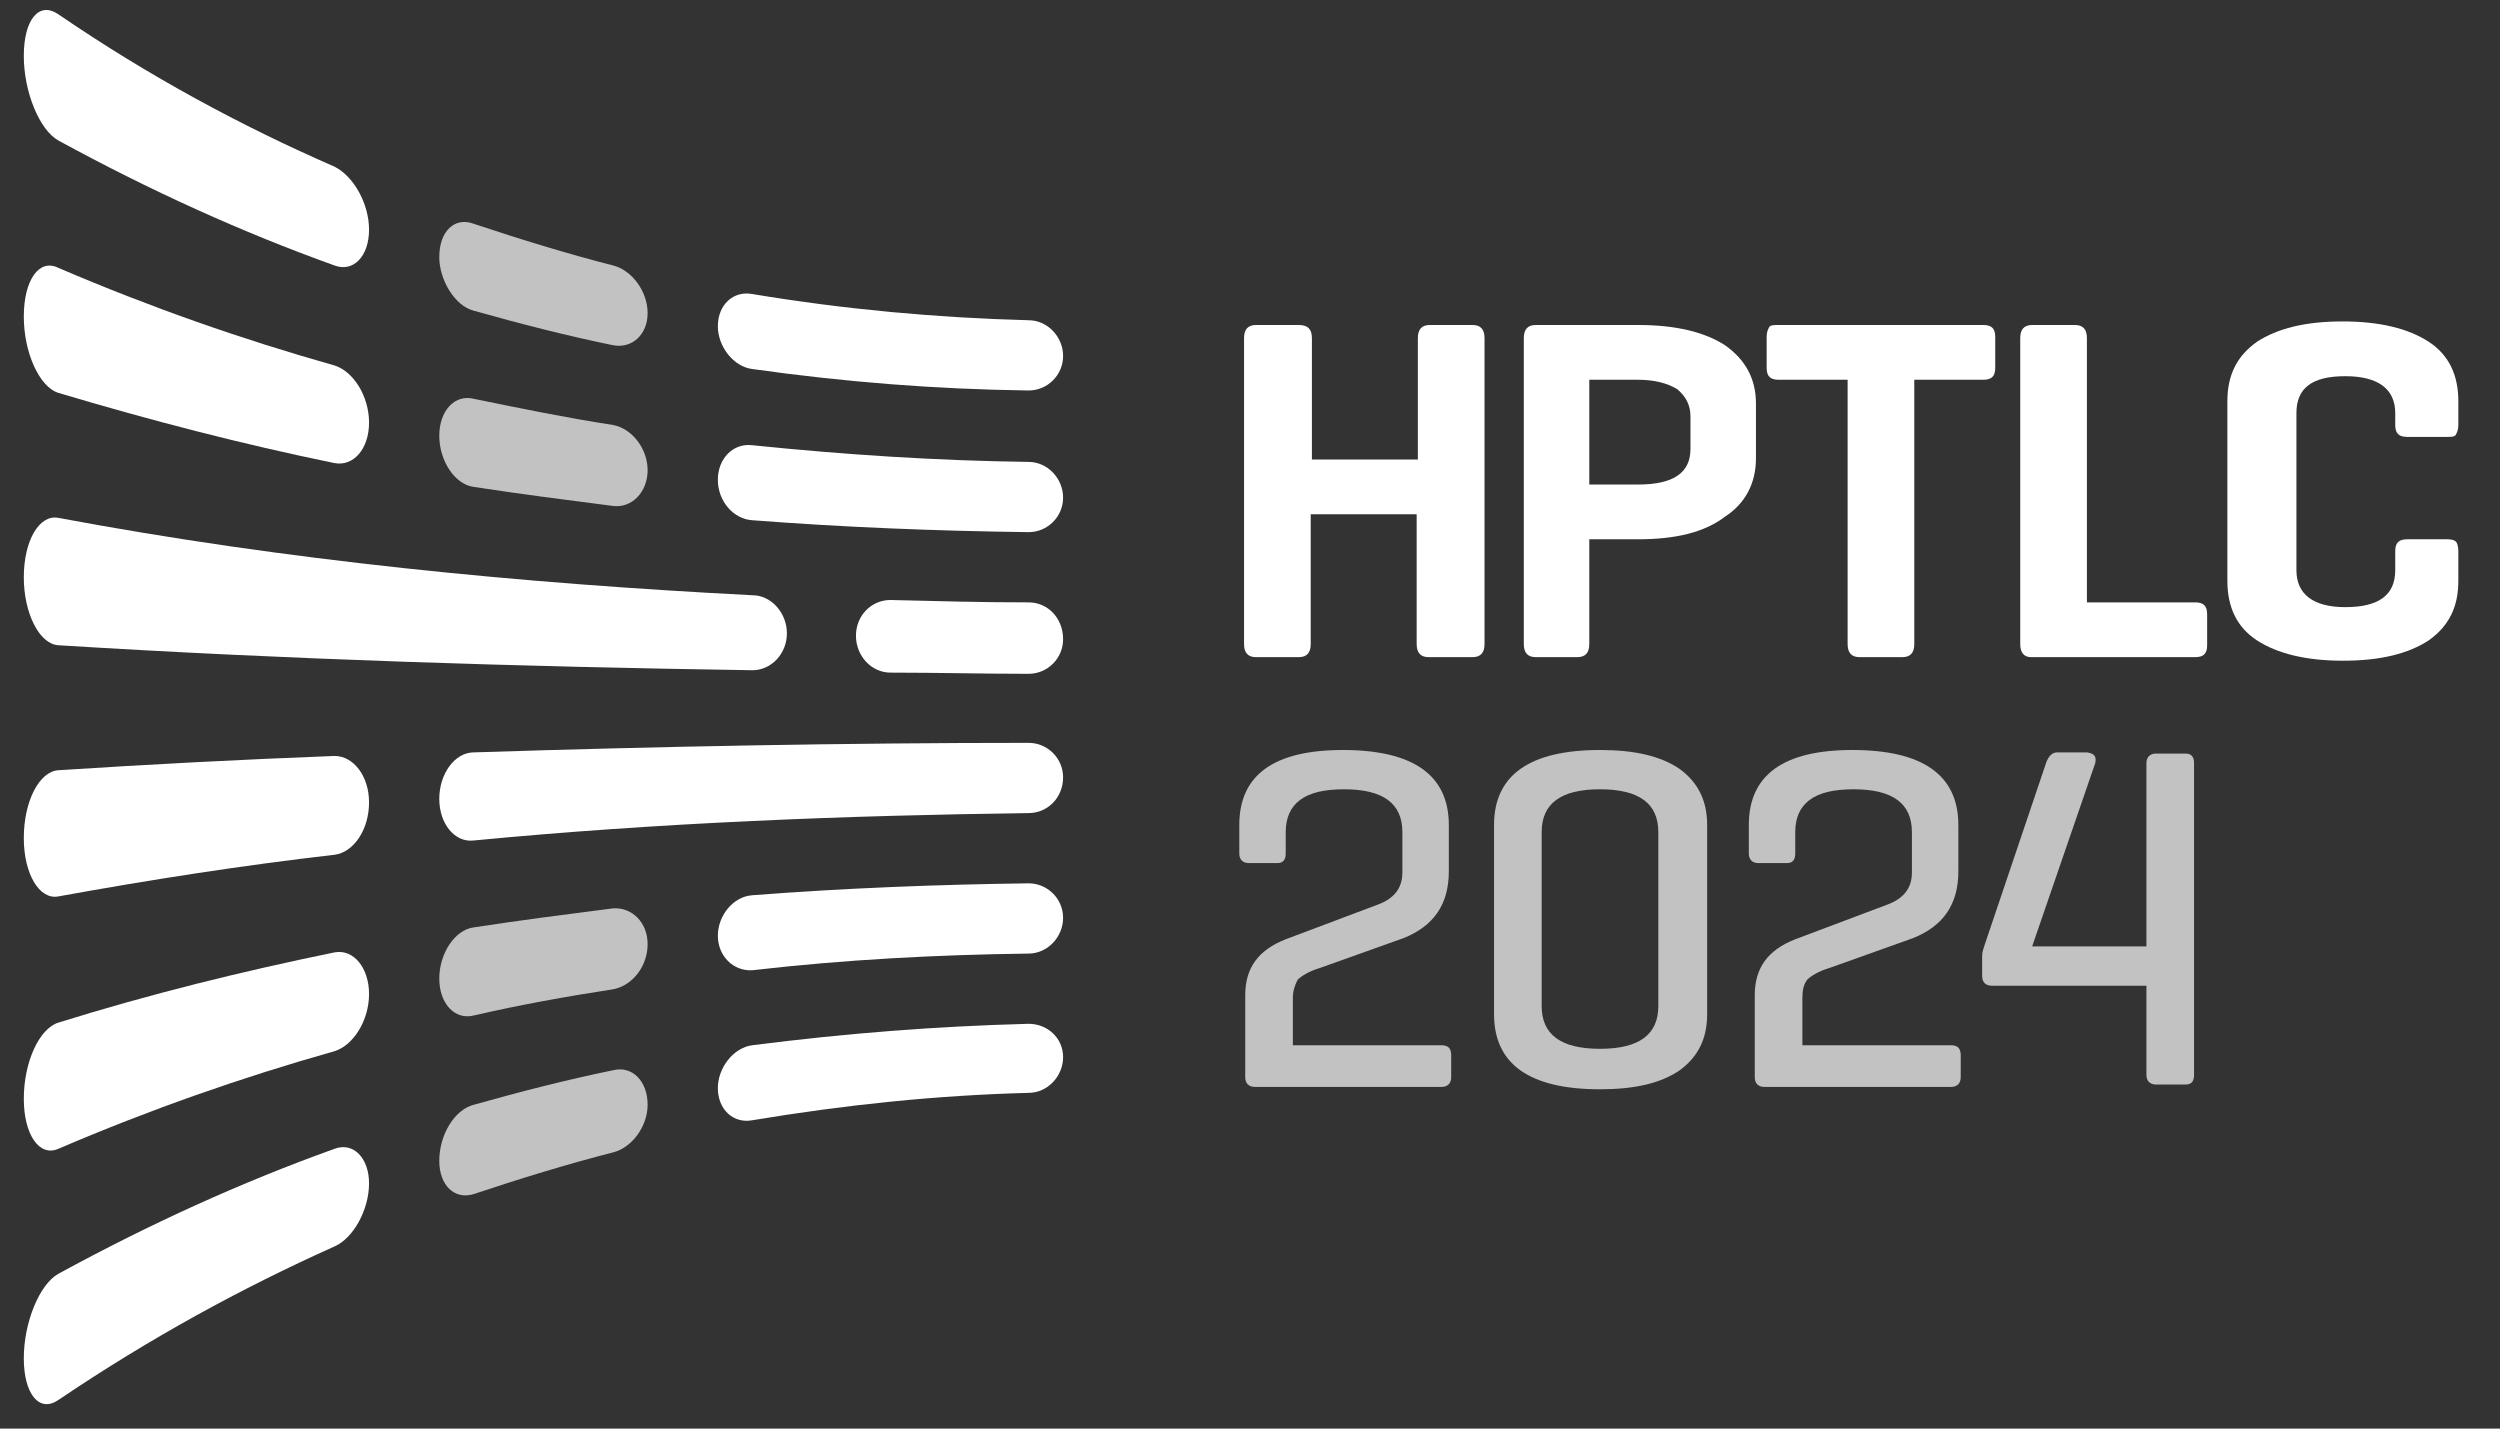
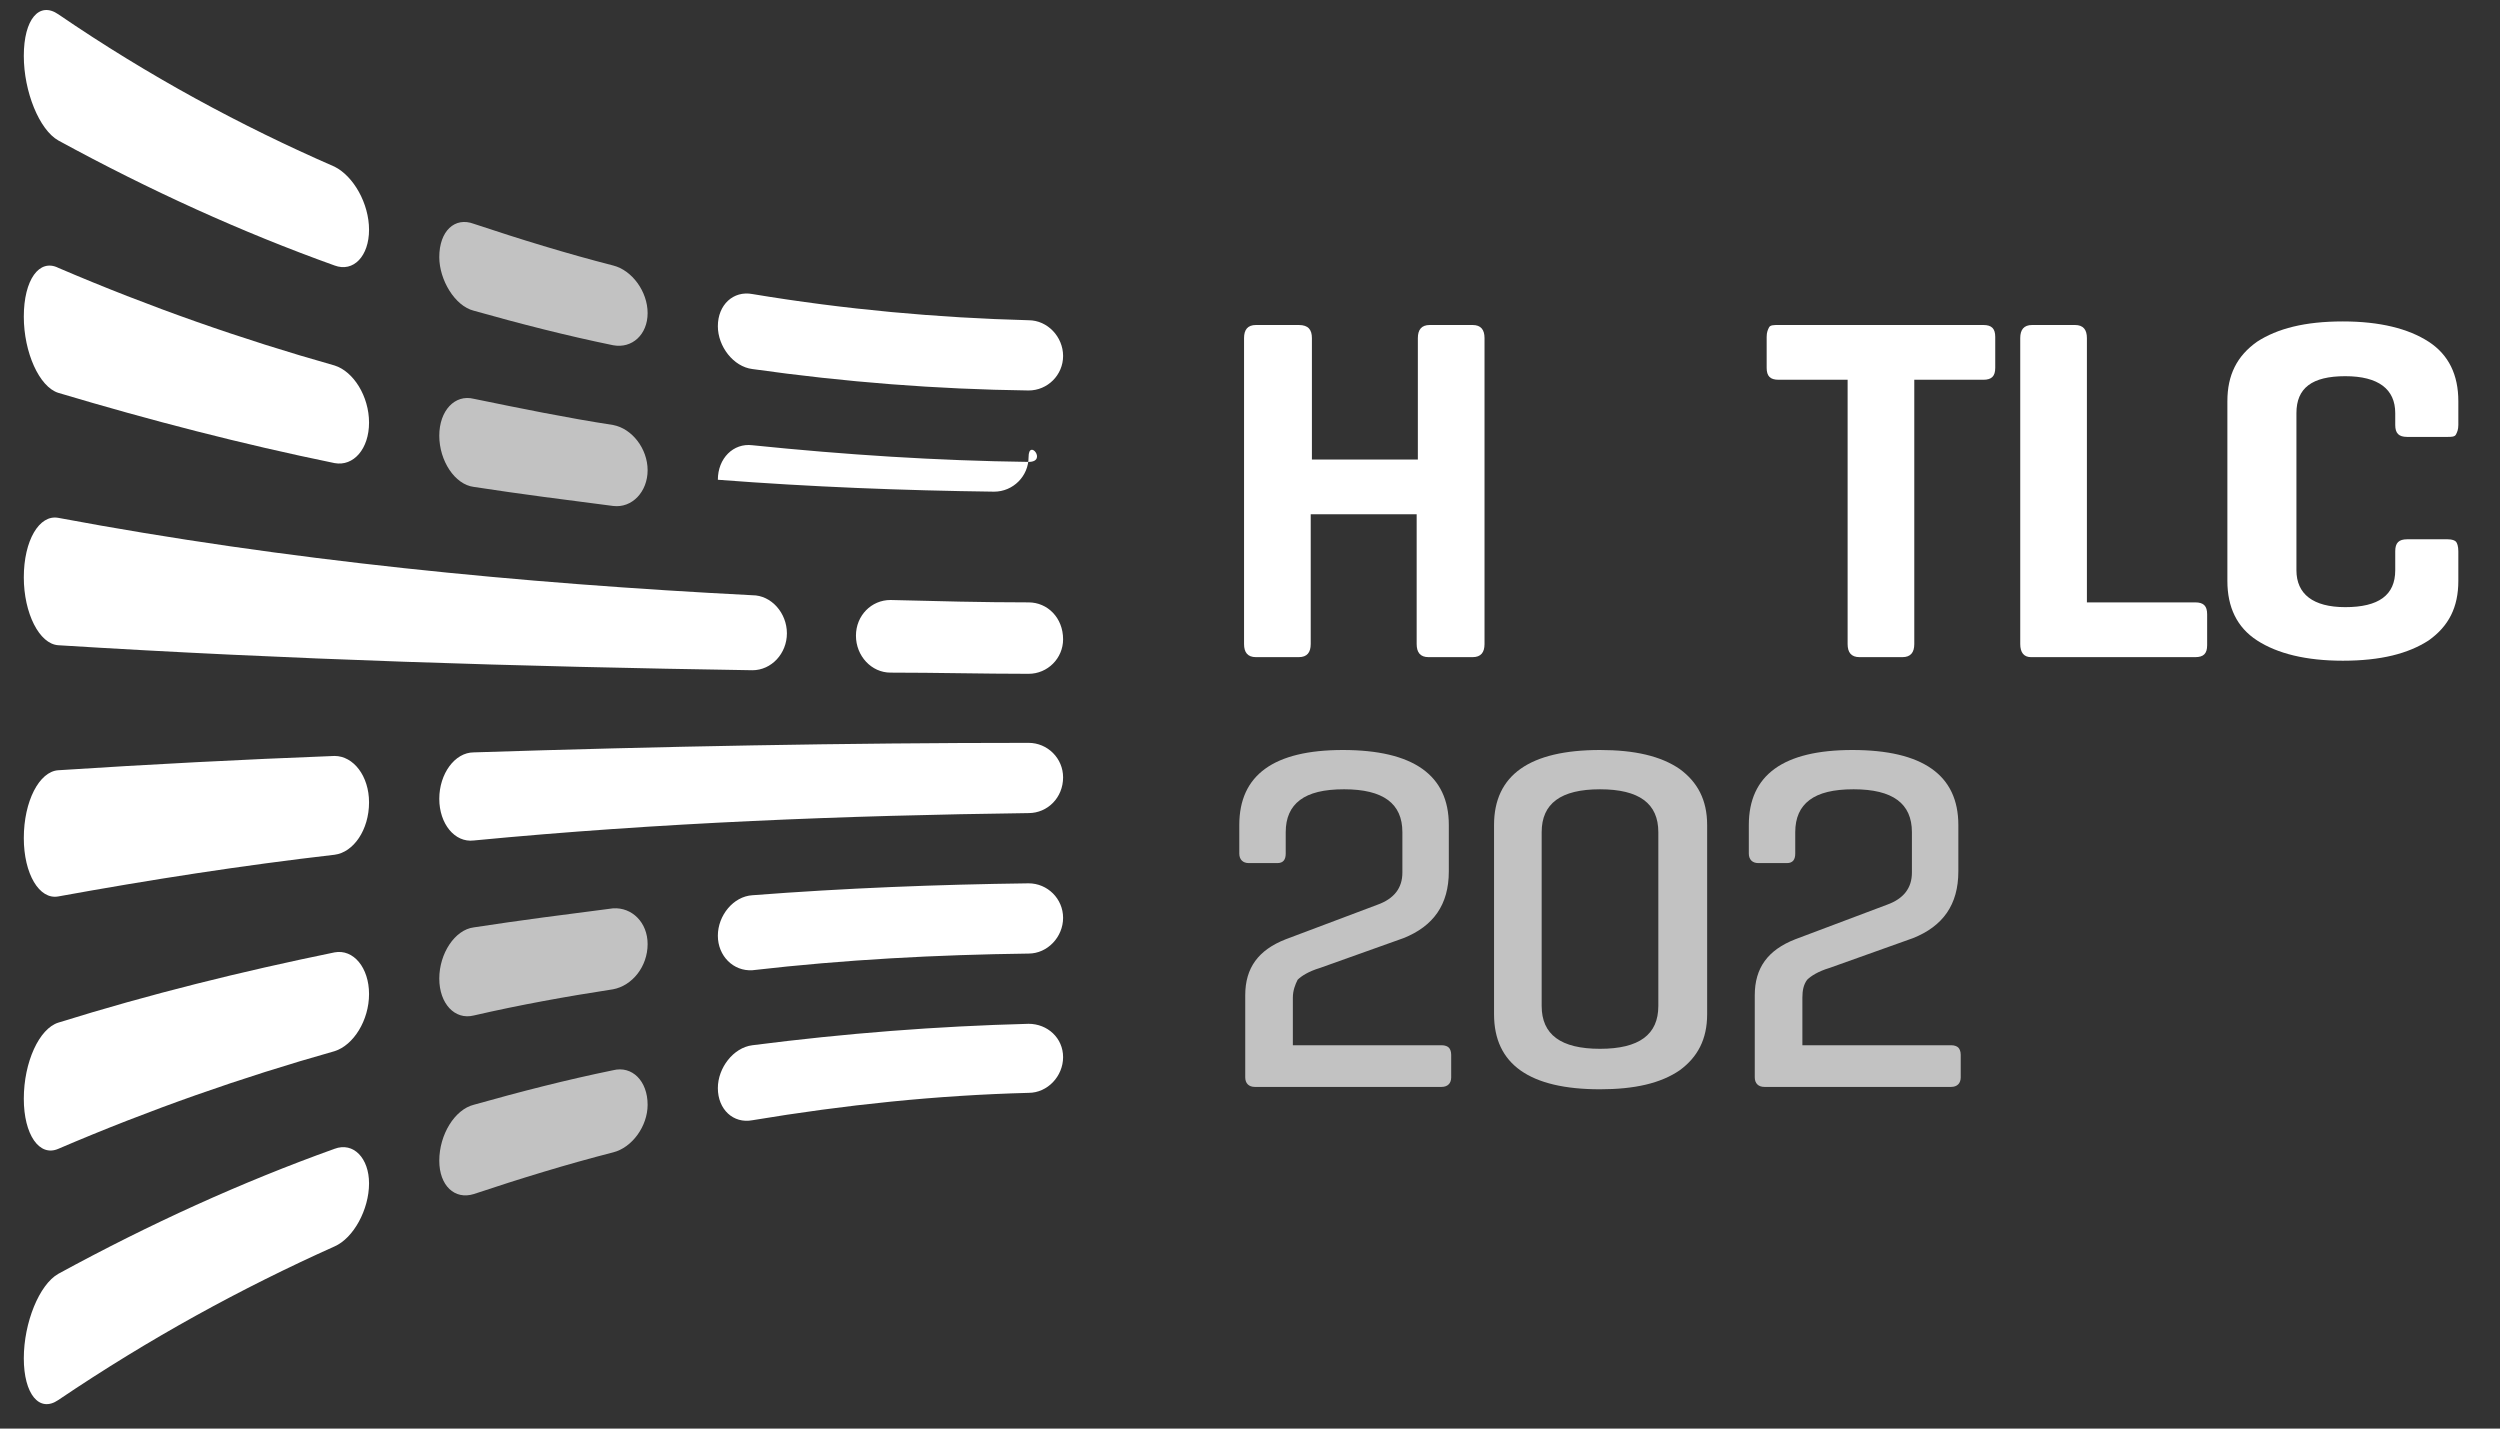
<svg xmlns="http://www.w3.org/2000/svg" version="1.1" id="Layer_1" x="0px" y="0px" viewBox="0 0 210 120" style="enable-background:new 0 0 210 120;" xml:space="preserve">
  <rect x="0" y="0" width="210" height="120" fill="#333333" stroke="none" />
  <style type="text/css">
	.st0{fill:#FFFFFF;}
	.st1{opacity:0.7;}
	.st2{opacity:0.7;fill:#FFFFFF;}
</style>
  <g>
    <path class="st0" d="M110.2,28.4v10.2h8.9V28.4c0-0.7,0.3-1.1,1-1.1h3.6c0.7,0,1,0.4,1,1.1v25.7c0,0.7-0.3,1.1-1,1.1H120   c-0.7,0-1-0.4-1-1.1V43.2h-8.9v10.9c0,0.7-0.3,1.1-1,1.1h-3.6c-0.7,0-1-0.4-1-1.1V28.4c0-0.7,0.3-1.1,1-1.1h3.6   C109.9,27.3,110.2,27.7,110.2,28.4z" />
-     <path class="st0" d="M137.6,45.3h-4.1v8.8c0,0.7-0.3,1.1-1,1.1H129c-0.7,0-1-0.4-1-1.1V28.4c0-0.7,0.3-1.1,1-1.1h8.6   c3.2,0,5.6,0.6,7.3,1.7c1.7,1.2,2.6,2.8,2.6,4.9v4.6c0,2.1-0.9,3.8-2.6,4.9C143.2,44.7,140.8,45.3,137.6,45.3z M137.6,31.9h-4.1   v8.8h4.1c3,0,4.4-1,4.4-3V35c0-1-0.4-1.7-1.1-2.3C140.1,32.2,139,31.9,137.6,31.9z" />
    <path class="st0" d="M149.4,27.3h17.2c0.7,0,1,0.3,1,1v2.6c0,0.7-0.3,1-1,1h-5.8v22.2c0,0.7-0.3,1.1-1,1.1h-3.6c-0.7,0-1-0.4-1-1.1   V31.9h-5.8c-0.7,0-1-0.3-1-1v-2.6c0-0.4,0.1-0.6,0.2-0.8S149,27.3,149.4,27.3z" />
    <path class="st0" d="M175.3,28.4v22.2h9.1c0.7,0,1,0.3,1,1v2.6c0,0.7-0.3,1-1,1h-13.8c-0.6,0-0.9-0.4-0.9-1.1V28.4   c0-0.7,0.3-1.1,1-1.1h3.6C175,27.3,175.3,27.7,175.3,28.4z" />
    <path class="st0" d="M206.5,46.3v2.5c0,2.2-0.8,3.8-2.5,5c-1.7,1.1-4,1.7-7.2,1.7c-3.1,0-5.5-0.6-7.2-1.7c-1.7-1.1-2.5-2.8-2.5-5   V33.7c0-2.2,0.8-3.8,2.5-5c1.7-1.1,4-1.7,7.2-1.7c3.1,0,5.5,0.6,7.2,1.7c1.7,1.1,2.5,2.8,2.5,5v2c0,0.4-0.1,0.6-0.2,0.8   c-0.1,0.2-0.4,0.2-0.7,0.2h-3.4c-0.7,0-1-0.3-1-1v-1c0-2-1.4-3.1-4.2-3.1c-2.8,0-4.1,1-4.1,3.1v13.2c0,2,1.4,3.1,4.1,3.1   c2.8,0,4.2-1,4.2-3.1v-1.6c0-0.7,0.3-1,1-1h3.4c0.4,0,0.6,0.1,0.7,0.2S206.5,45.9,206.5,46.3z" />
  </g>
  <g class="st1">
    <path class="st0" d="M108.6,83.8v4h12.5c0.3,0,0.5,0.1,0.6,0.2c0.1,0.1,0.2,0.3,0.2,0.6v1.9c0,0.5-0.3,0.8-0.8,0.8h-15.7   c-0.5,0-0.8-0.3-0.8-0.8v-6.9c0-2.3,1.1-3.8,3.4-4.7l7.7-2.9c1.4-0.5,2.1-1.4,2.1-2.7v-3.4c0-2.4-1.6-3.6-4.9-3.6   c-1.7,0-2.9,0.3-3.7,0.9c-0.8,0.6-1.2,1.5-1.2,2.7v1.8c0,0.5-0.2,0.8-0.7,0.8h-2.4c-0.5,0-0.8-0.3-0.8-0.8v-2.4   c0-4.2,2.9-6.3,8.7-6.3c5.9,0,8.9,2.1,8.9,6.3v3.9c0,2.8-1.3,4.6-3.8,5.6l-7,2.5c-1,0.3-1.6,0.7-1.9,1   C108.8,82.7,108.6,83.2,108.6,83.8z" />
    <path class="st0" d="M134.4,91.5c-5.9,0-8.9-2.1-8.9-6.3V69.3c0-4.2,3-6.3,8.9-6.3c2.9,0,5.1,0.5,6.7,1.6c1.5,1.1,2.3,2.6,2.3,4.7   v15.9c0,2.1-0.8,3.6-2.3,4.7C139.5,91,137.3,91.5,134.4,91.5z M134.4,88.1c3.3,0,4.9-1.2,4.9-3.6V69.9c0-2.4-1.6-3.6-4.9-3.6   c-3.3,0-4.9,1.2-4.9,3.6v14.6C129.5,86.9,131.1,88.1,134.4,88.1z" />
    <path class="st0" d="M151.4,83.8v4h12.5c0.3,0,0.5,0.1,0.6,0.2c0.1,0.1,0.2,0.3,0.2,0.6v1.9c0,0.5-0.3,0.8-0.8,0.8h-15.7   c-0.5,0-0.8-0.3-0.8-0.8v-6.9c0-2.3,1.1-3.8,3.4-4.7l7.7-2.9c1.4-0.5,2.1-1.4,2.1-2.7v-3.4c0-2.4-1.6-3.6-4.9-3.6   c-1.7,0-2.9,0.3-3.7,0.9c-0.8,0.6-1.2,1.5-1.2,2.7v1.8c0,0.5-0.2,0.8-0.7,0.8h-2.4c-0.5,0-0.8-0.3-0.8-0.8v-2.4   c0-4.2,2.9-6.3,8.7-6.3c5.9,0,8.9,2.1,8.9,6.3v3.9c0,2.8-1.3,4.6-3.8,5.6l-7,2.5c-1,0.3-1.6,0.7-1.9,1   C151.5,82.7,151.4,83.2,151.4,83.8z" />
-     <path class="st0" d="M176,64.1l-5.3,15.4h9.6V64.1c0-0.5,0.3-0.8,0.8-0.8h2.5c0.5,0,0.7,0.3,0.7,0.8v26.2c0,0.5-0.2,0.8-0.7,0.8   h-2.5c-0.5,0-0.8-0.3-0.8-0.8v-7.5h-13c-0.5,0-0.8-0.3-0.8-0.8v-1.7c0-0.3,0.1-0.6,0.2-0.9l5.2-15.4c0.2-0.5,0.5-0.8,0.9-0.8h2.5   C176,63.3,176.1,63.6,176,64.1z" />
  </g>
  <path class="st0" d="M4.9,33c7.7,2.3,15.4,4.3,23.2,5.9c1.6,0.3,2.9-1.2,2.9-3.4c0-2.2-1.3-4.3-2.9-4.8c-7.8-2.2-15.5-4.9-23.2-8.2  C3.3,21.7,2,23.5,2,26.6C2,29.6,3.3,32.5,4.9,33" />
  <path class="st0" d="M28.1,80c-7.8,1.6-15.5,3.5-23.2,5.9C3.3,86.4,2,89.2,2,92.3c0,3,1.3,4.9,2.9,4.2c7.7-3.3,15.4-6,23.2-8.2  c1.6-0.5,2.9-2.6,2.9-4.8C31,81.3,29.7,79.7,28.1,80" />
  <path class="st0" d="M28.1,96.5c-7.8,2.8-15.5,6.3-23.2,10.5c-1.6,0.9-2.9,4.1-2.9,7.1c0,3,1.3,4.6,2.9,3.5  c7.7-5.2,15.4-9.4,23.2-12.9c1.6-0.7,2.9-3.1,2.9-5.3C31,97.3,29.7,95.9,28.1,96.5" />
  <path class="st0" d="M63.2,31c7.8,1.1,15.5,1.7,23.2,1.8c1.6,0,2.9-1.3,2.9-2.9s-1.3-3-2.9-3C78.8,26.7,71,26,63.2,24.7  c-1.6-0.3-2.9,0.9-2.9,2.7C60.3,29.1,61.6,30.8,63.2,31" />
  <path class="st0" d="M86.4,74.2c-7.7,0.1-15.4,0.4-23.2,1c-1.6,0.1-2.9,1.7-2.9,3.4s1.3,3,2.9,2.9c7.8-0.9,15.5-1.3,23.2-1.4  c1.6,0,2.9-1.4,2.9-3S88,74.2,86.4,74.2" />
  <path class="st0" d="M86.4,62.4c-15.3,0-31,0.3-46.6,0.8c-1.6,0-2.9,1.8-2.9,3.9c0,2.1,1.3,3.7,2.9,3.5c15.6-1.5,31.3-2.1,46.6-2.3  c1.6,0,2.9-1.3,2.9-3C89.3,63.7,88,62.4,86.4,62.4" />
  <path class="st0" d="M2,48.5c0,3,1.3,5.6,2.9,5.7c19.2,1.2,38.9,1.8,58.3,2.1c1.6,0,2.9-1.4,2.9-3.1c0-1.7-1.3-3.2-2.9-3.2  C43.7,49,24.1,47.1,4.9,43.5C3.3,43.2,2,45.4,2,48.5" />
  <path class="st0" d="M86.4,50.6c-3.8,0-7.7-0.1-11.6-0.2c-1.6,0-2.9,1.3-2.9,3s1.3,3.1,2.9,3.1c3.9,0,7.7,0.1,11.6,0.1  c1.6,0,2.9-1.3,2.9-2.9C89.3,51.9,88,50.6,86.4,50.6" />
  <path class="st0" d="M4.9,11.8c7.7,4.2,15.4,7.7,23.2,10.5c1.6,0.6,2.9-0.8,2.9-3c0-2.2-1.3-4.5-2.9-5.3C20.3,10.6,12.5,6.4,4.9,1.2  C3.3,0.1,2,1.6,2,4.7C2,7.7,3.3,10.9,4.9,11.8" />
-   <path class="st0" d="M86.4,38.8c-7.7-0.1-15.4-0.6-23.2-1.4c-1.6-0.2-2.9,1.1-2.9,2.9c0,1.8,1.3,3.3,2.9,3.4  c7.8,0.6,15.5,0.9,23.2,1c1.6,0,2.9-1.3,2.9-2.9S88,38.8,86.4,38.8" />
+   <path class="st0" d="M86.4,38.8c-7.7-0.1-15.4-0.6-23.2-1.4c-1.6-0.2-2.9,1.1-2.9,2.9c7.8,0.6,15.5,0.9,23.2,1c1.6,0,2.9-1.3,2.9-2.9S88,38.8,86.4,38.8" />
  <path class="st0" d="M86.4,86c-7.7,0.2-15.4,0.8-23.2,1.8c-1.6,0.2-2.9,1.9-2.9,3.6c0,1.8,1.3,3,2.9,2.7c7.8-1.3,15.5-2.1,23.2-2.3  c1.6,0,2.9-1.4,2.9-3S88,86,86.4,86" />
  <path class="st0" d="M28.1,63.5c-7.8,0.3-15.5,0.7-23.2,1.2C3.3,64.8,2,67.3,2,70.4c0,3,1.3,5.2,2.9,4.9c7.7-1.4,15.4-2.6,23.2-3.5  c1.6-0.2,2.9-2.1,2.9-4.4C31,65.2,29.7,63.5,28.1,63.5" />
  <path class="st2" d="M39.8,40.9c3.9,0.6,7.8,1.1,11.7,1.6c1.6,0.2,2.9-1.2,2.9-3c0-1.8-1.3-3.5-2.9-3.8c-3.9-0.6-7.8-1.4-11.7-2.2  c-1.6-0.4-2.9,1-2.9,3.1C36.9,38.7,38.2,40.7,39.8,40.9" />
  <path class="st2" d="M39.8,26.1c3.9,1.1,7.8,2.1,11.7,2.9c1.6,0.3,2.9-0.9,2.9-2.7c0-1.8-1.3-3.6-2.9-4c-3.9-1-7.8-2.2-11.7-3.5  c-1.6-0.6-2.9,0.6-2.9,2.8C36.9,23.5,38.2,25.7,39.8,26.1" />
  <path class="st2" d="M51.5,89.9c-3.9,0.8-7.8,1.8-11.7,2.9c-1.6,0.4-2.9,2.5-2.9,4.7c0,2.1,1.3,3.3,2.9,2.8  c3.9-1.3,7.8-2.5,11.7-3.5c1.6-0.4,2.9-2.2,2.9-4C54.4,90.8,53.1,89.5,51.5,89.9" />
  <path class="st2" d="M51.5,76.3c-3.9,0.5-7.8,1-11.7,1.6c-1.6,0.2-2.9,2.2-2.9,4.3c0,2.1,1.3,3.5,2.9,3.1c3.9-0.9,7.8-1.6,11.7-2.2  c1.6-0.3,2.9-1.9,2.9-3.8C54.4,77.5,53.1,76.2,51.5,76.3" />
</svg>